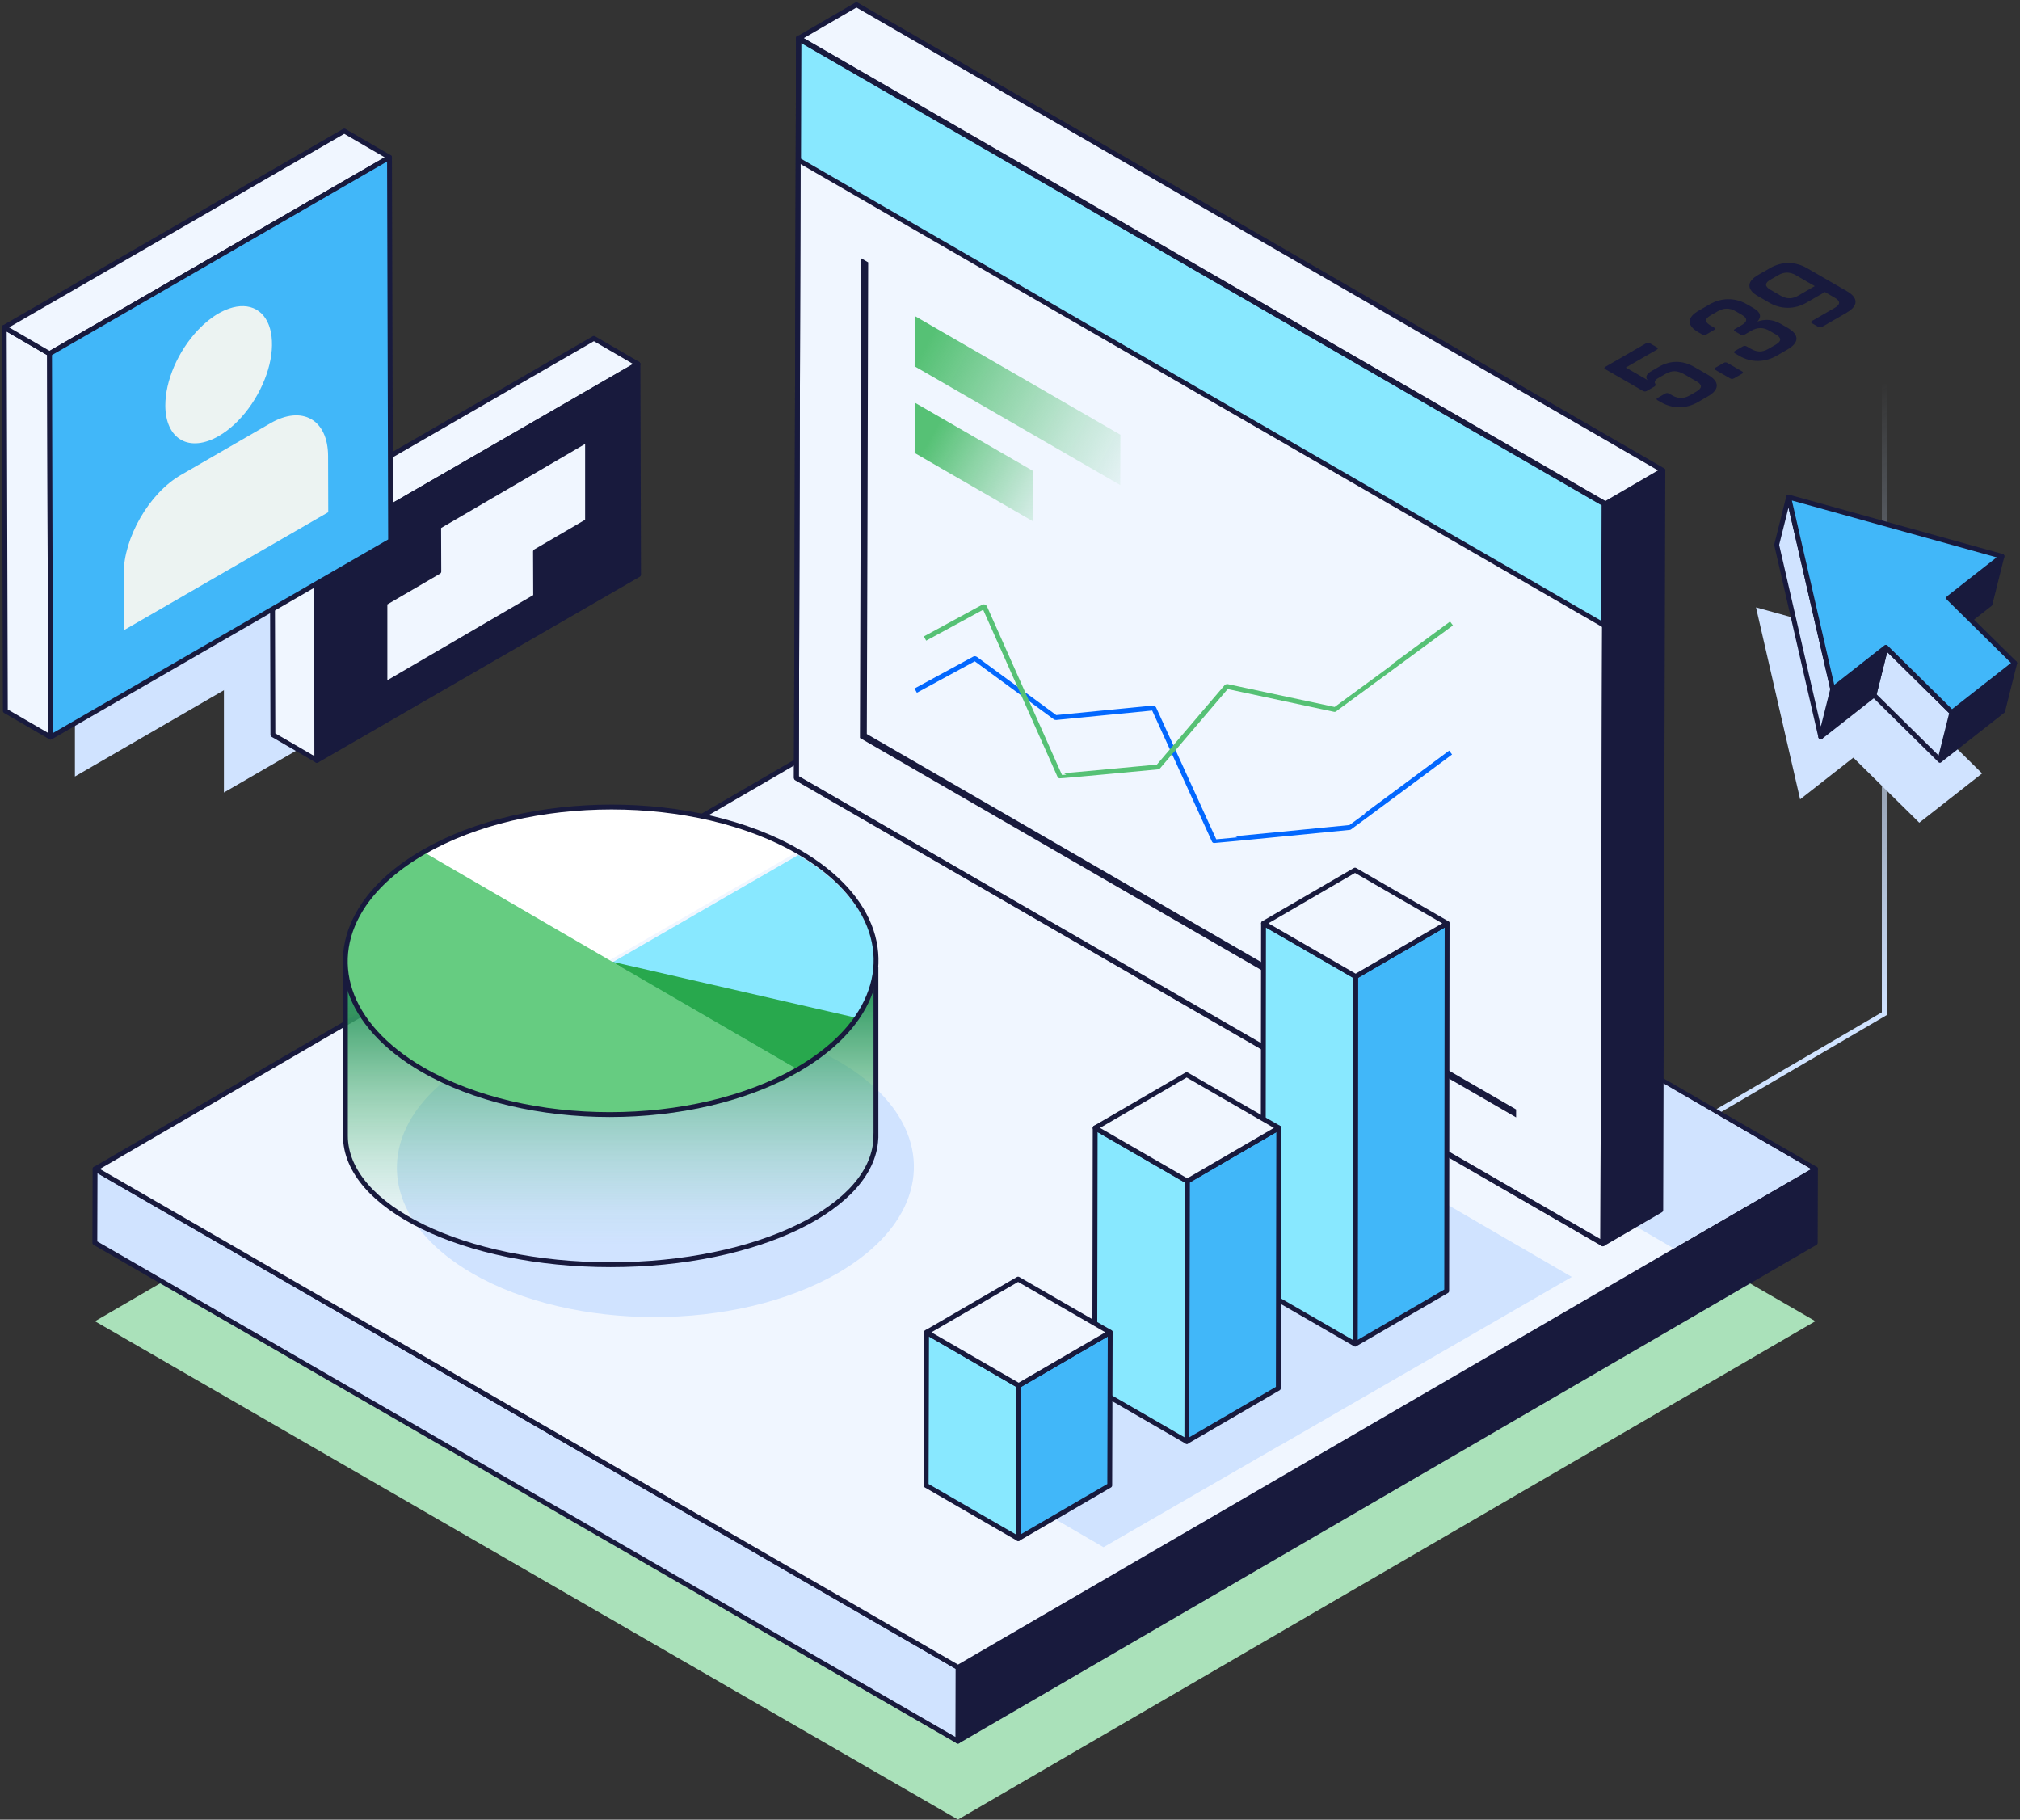
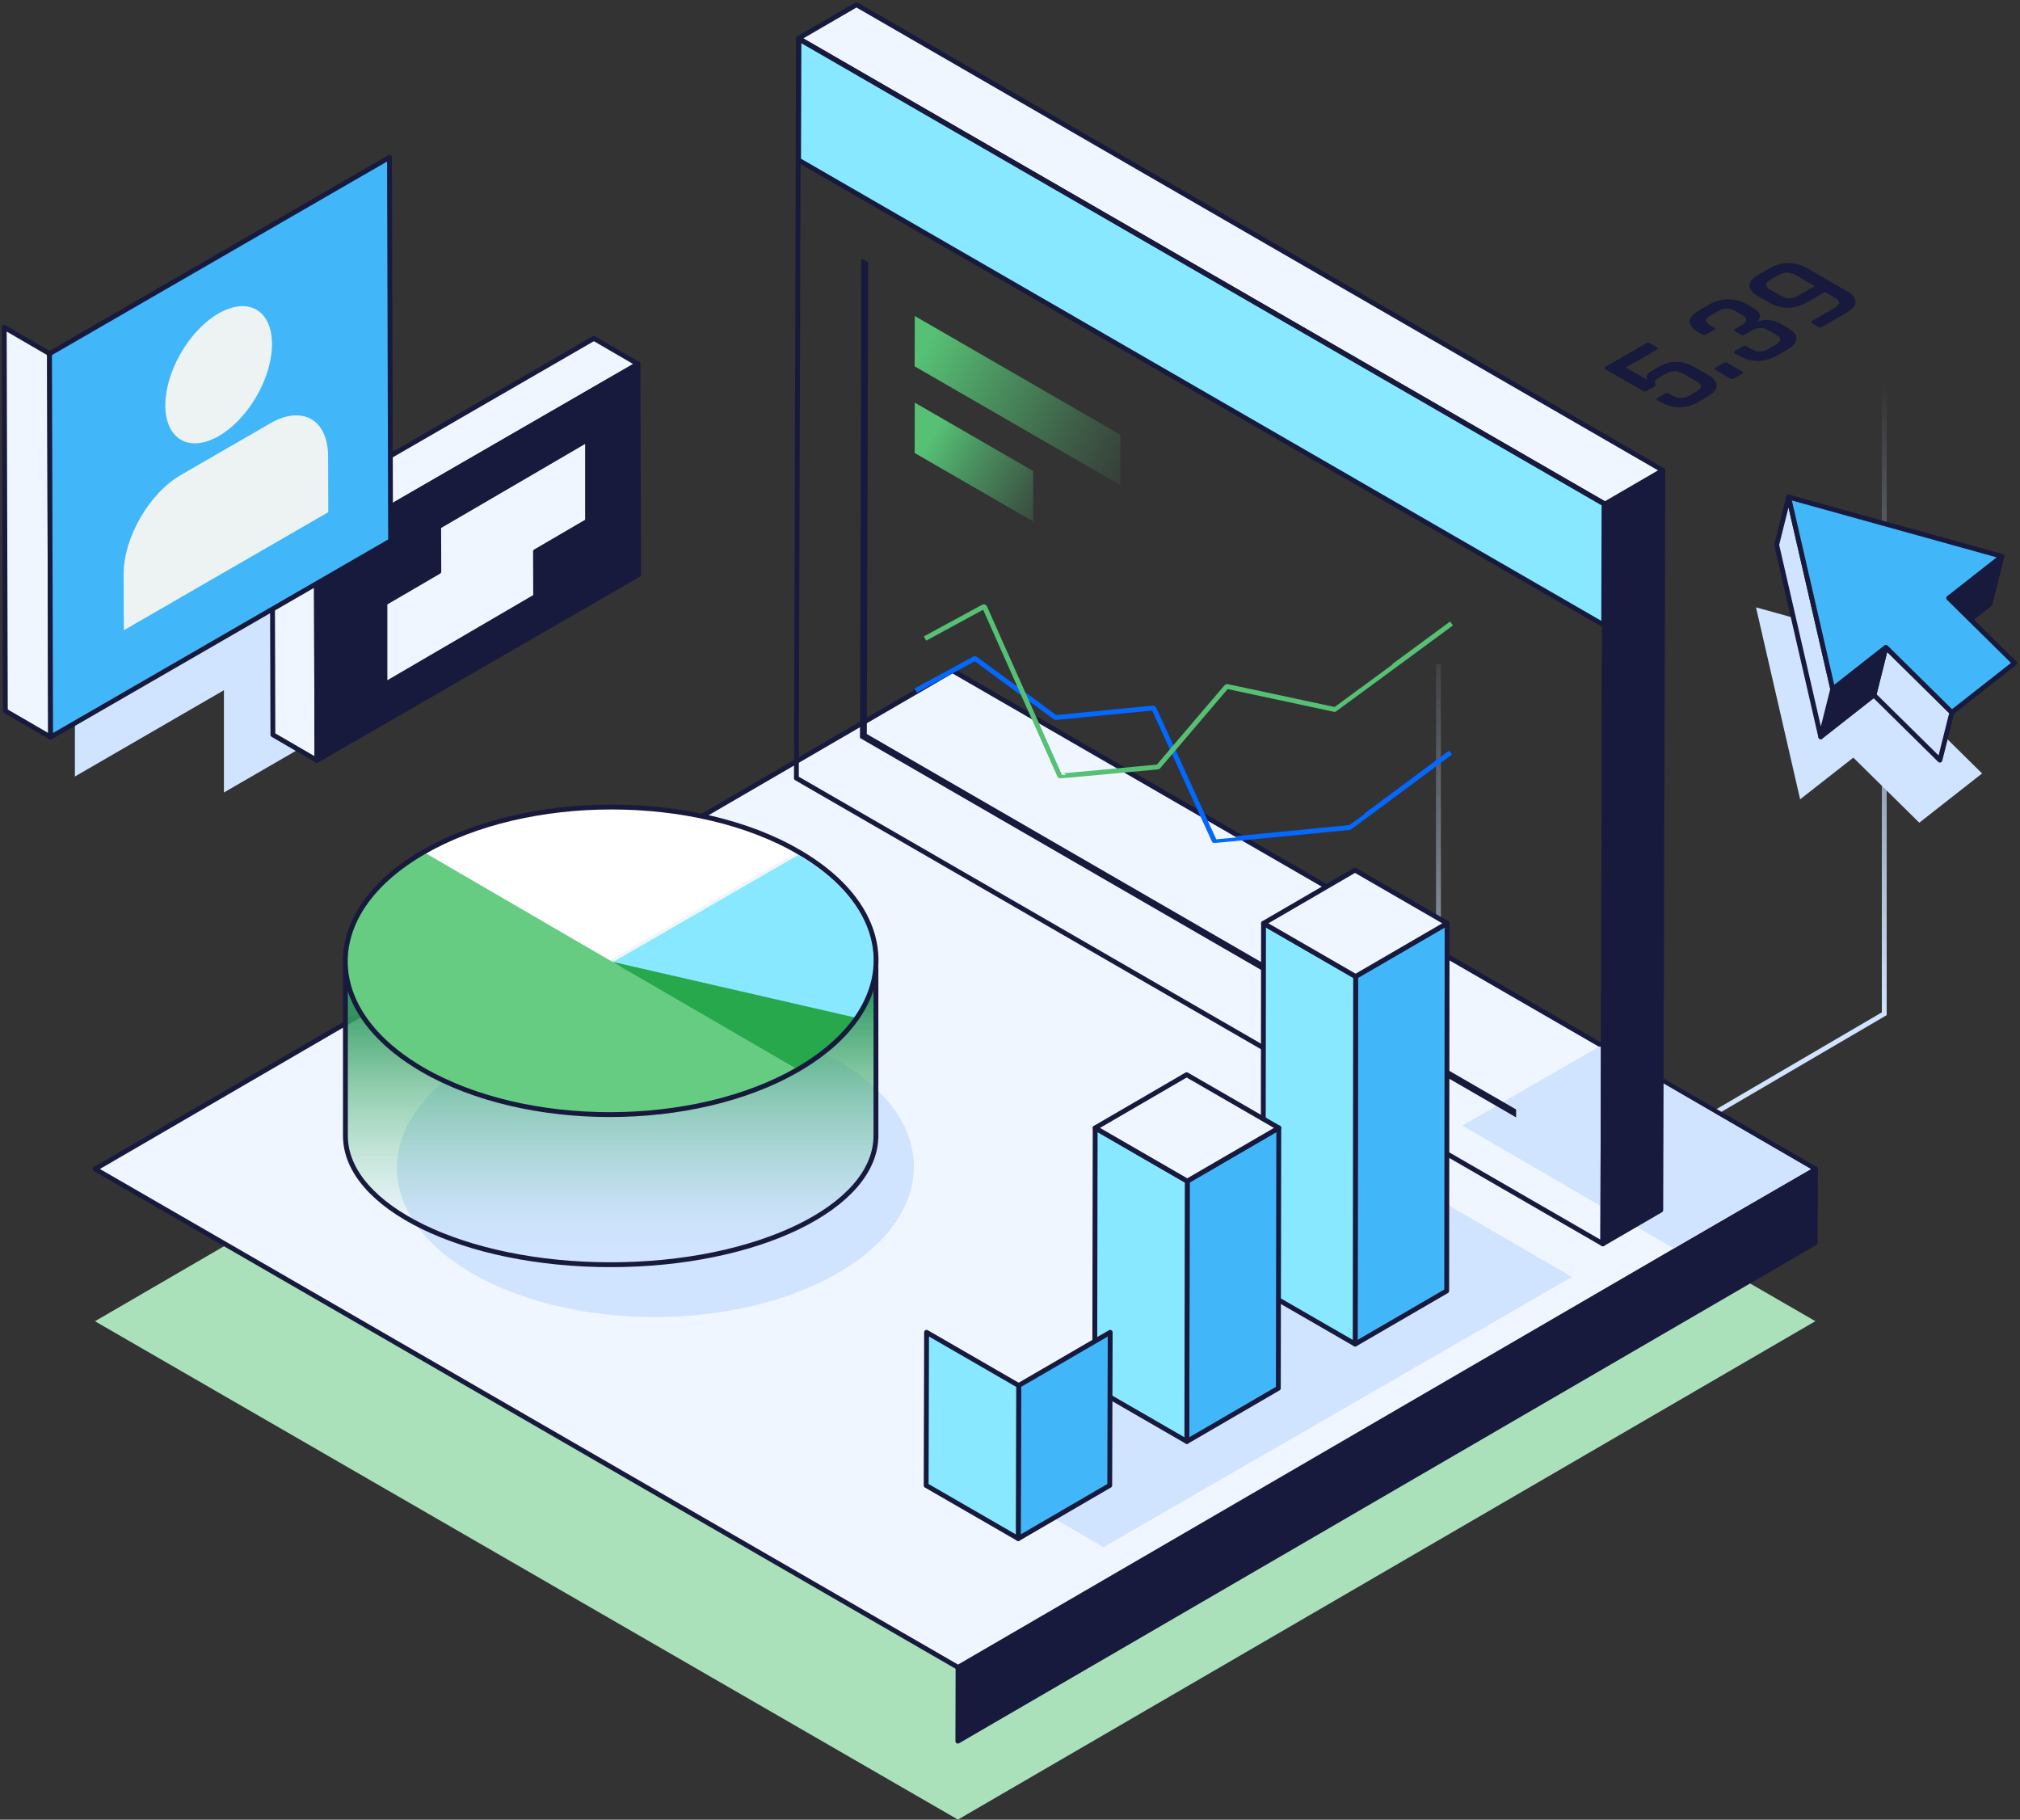
<svg xmlns="http://www.w3.org/2000/svg" width="624" height="562" viewBox="0 0 624 562" fill="none">
  <rect x="0" y="0" width="624" height="562" fill="#333333" stroke="none" />
  <path d="M582.07 118.53V313.09L444.35 393.66V205.12" stroke="url(#paint0_linear_7736_2)" stroke-width="1.5" stroke-miterlimit="10" />
  <path d="M560.79 408.04L295.92 561.97L29.34 408.06L294.2 254.13L560.79 408.04Z" fill="#AAE1BA" />
  <path d="M560.82 361.03L560.75 383.83L295.89 537.75L295.95 514.96L560.82 361.03Z" fill="#181A3D" stroke="#181A3D" stroke-width="1.5" stroke-linecap="round" stroke-linejoin="round" />
-   <path d="M295.95 514.96L295.89 537.75L29.3 383.84L29.37 361.04L295.95 514.96Z" fill="#D0E3FF" stroke="#181A3D" stroke-width="1.5" stroke-linecap="round" stroke-linejoin="round" />
  <path d="M560.82 361.03L295.95 514.96L29.37 361.04L294.24 207.12L560.82 361.03Z" fill="#F0F6FF" stroke="#181A3D" stroke-width="1.5" stroke-linecap="round" stroke-linejoin="round" />
  <path d="M527.34 342.43L494.15 323.15L451.74 347.63L483.82 366.28L517.01 385.56L559.42 361.08L527.34 342.43Z" fill="#D0E3FF" />
  <path d="M23.14 119.03V239.82L106.8 191.39V67.84L23.14 119.03Z" fill="#D0E3FF" />
  <path d="M69.17 184.6V244.76L155.84 194.58V134.42L69.17 184.6Z" fill="#D0E3FF" />
  <path d="M542.45 187.58L608.35 205.88L591.91 218.77L612.29 238.87L592.89 254.09L572.51 233.99L556.08 246.87L542.45 187.58Z" fill="#D0E3FF" />
  <path d="M495.77 155.68L513.68 145.27L513.03 373.74L495.12 384.15L495.77 155.68Z" fill="#181A3D" stroke="#181A3D" stroke-width="1.5" stroke-linecap="round" stroke-linejoin="round" />
  <path d="M246.66 11.86L264.57 1.45L513.68 145.27L495.77 155.68L246.66 11.86Z" fill="#F0F6FF" stroke="#181A3D" stroke-width="1.5" stroke-linecap="round" stroke-linejoin="round" />
-   <path d="M495.77 155.51L495.12 383.97L246.01 240.14L246.66 11.68L495.77 155.51Z" fill="#F0F6FF" stroke="#181A3D" stroke-width="1.5" stroke-linecap="round" stroke-linejoin="round" />
  <path d="M495.4 193.04L495.5 155.63L246.79 12.04L246.69 49.45L495.4 193.04Z" fill="#88E8FF" stroke="#181A3D" stroke-width="1.5" stroke-linecap="round" stroke-linejoin="round" />
  <path d="M282.87 213.29L301 203.45C301.11 203.39 301.24 203.4 301.33 203.47L325.97 221.55C326.03 221.59 326.11 221.62 326.18 221.61L356.16 218.67C356.28 218.66 356.39 218.71 356.45 218.81L375.07 259.61C375.12 259.69 416.9 255.56 416.9 255.56C417 255.56 448.11 232.42 448.11 232.42" stroke="#0368FE" stroke-width="1.5" />
  <path d="M346.06 149.81L346.1 134.27L282.59 97.6L282.54 113.14L346.06 149.81Z" fill="url(#paint1_linear_7736_2)" />
  <path d="M319.17 145.48L282.59 124.36L282.54 139.9L319.12 161.02L319.17 145.48Z" fill="url(#paint2_linear_7736_2)" />
  <path d="M495.77 155.68L495.12 384.15L246.01 240.32L246.66 11.86L495.77 155.68Z" stroke="#181A3D" stroke-width="1.5" stroke-linecap="round" stroke-linejoin="round" />
  <path d="M468.35 342.66L267.77 226.7C267.81 216.27 268.19 97.53 268.19 81.02L266.07 79.8C266.07 90.42 265.69 222.88 265.65 227.3V227.92L468.34 345.1V342.66H468.35Z" fill="#181A3D" />
  <path d="M285.75 197.21L303.76 187.43C303.92 187.35 304.11 187.41 304.19 187.57L327.37 239.63C327.42 239.75 357.62 236.87 357.62 236.87C357.7 236.87 357.77 236.82 357.82 236.77L378.84 212.13C378.9 212.06 378.99 212.02 379.09 212.02L412.27 219.11C412.35 219.11 448.39 192.56 448.39 192.56" stroke="#56C175" stroke-width="1.5" />
  <path d="M188.39 249.71C167.66 249.71 146.89 254.29 131.01 263.46L188.13 296.67L245.64 263.47C229.86 254.3 209.14 249.72 188.39 249.72V249.71Z" fill="white" />
  <path d="M97.72 169.78L84.11 161.87L84.3 226.93L97.91 234.84L97.72 169.78Z" fill="#F0F6FF" stroke="#181A3D" stroke-width="1.5" stroke-linecap="round" stroke-linejoin="round" />
  <path d="M197.07 112.42L183.46 104.51L84.11 161.87L97.72 169.78L197.07 112.42Z" fill="#F0F6FF" stroke="#181A3D" stroke-width="1.5" stroke-linecap="round" stroke-linejoin="round" />
  <path d="M97.72 169.78L97.91 234.84L197.26 177.48L197.07 112.42L97.72 169.78Z" fill="#181A3D" stroke="#181A3D" stroke-width="1.5" stroke-linecap="round" stroke-linejoin="round" />
  <path d="M181.5 160.96V135.81L135.51 162.64L135.56 176.53L118.91 186.24V211.39L165.47 184.22L165.42 170.34L181.5 160.96Z" fill="#F0F6FF" stroke="#181A3D" stroke-width="1.5" stroke-linecap="round" stroke-linejoin="round" />
  <path d="M15.63 227.67L1.65 219.55L1.31 101.1L15.3 109.23L15.63 227.67Z" fill="#F0F6FF" stroke="#181A3D" stroke-width="1.5" stroke-linecap="round" stroke-linejoin="round" />
-   <path d="M15.3 109.23L1.31 101.1L106.34 40.47L120.32 48.59L15.3 109.23Z" fill="#F0F6FF" stroke="#181A3D" stroke-width="1.5" stroke-linecap="round" stroke-linejoin="round" />
  <path d="M120.32 48.59L120.66 167.04L15.63 227.67L15.3 109.23L120.32 48.59Z" fill="#41B7F9" stroke="#181A3D" stroke-width="1.5" stroke-linecap="round" stroke-linejoin="round" />
  <path d="M445.11 370.88L300.5 454.37L340.89 477.85L395.37 446.4L395.41 446.42L485.55 394.38L445.11 370.88Z" fill="#D0E3FF" />
  <path d="M618.42 171.81L614.73 186.56L598.28 199.46L601.97 184.71L618.42 171.81Z" fill="#181A3D" stroke="#181A3D" stroke-width="1.5" stroke-linecap="round" stroke-linejoin="round" />
-   <path d="M622.35 204.81L618.66 219.56L599.26 234.77L602.95 220.02L622.35 204.81Z" fill="#181A3D" stroke="#181A3D" stroke-width="1.5" stroke-linecap="round" stroke-linejoin="round" />
  <path d="M602.95 220.02L599.26 234.77L578.88 214.67L582.57 199.92L602.95 220.02Z" fill="#D0E3FF" stroke="#181A3D" stroke-width="1.5" stroke-linecap="round" stroke-linejoin="round" />
  <path d="M582.57 199.92L578.88 214.67L562.45 227.56L566.15 212.81L582.57 199.92Z" fill="#181A3D" stroke="#181A3D" stroke-width="1.5" stroke-linecap="round" stroke-linejoin="round" />
  <path d="M566.15 212.81L562.45 227.56L548.83 168.27L552.52 153.52L566.15 212.81Z" fill="#D0E3FF" stroke="#181A3D" stroke-width="1.5" stroke-linecap="round" stroke-linejoin="round" />
  <path d="M552.52 153.52L618.42 171.81L601.97 184.71L622.35 204.81L602.95 220.02L582.57 199.92L566.15 212.81L552.52 153.52Z" fill="#41B7F9" stroke="#181A3D" stroke-width="1.5" stroke-linecap="round" stroke-linejoin="round" />
  <path d="M83.56 130.71C93.35 125.06 101.31 129.6 101.35 140.85L101.4 158.19L38.25 194.65L38.2 177.31C38.17 166.07 46.09 152.35 55.87 146.7L83.56 130.71Z" fill="#ECF3F2" />
  <path d="M67.6 134.66C63.24 137.18 59.04 137.62 55.94 135.85C52.84 134.08 51.08 130.26 51.07 125.26C51.06 121.5 52.02 117.28 53.81 113.12C55.62 108.97 58.19 105.05 61.2 101.88C63.2 99.77 65.34 98.06 67.48 96.82C68.56 96.2 69.64 95.7 70.71 95.32C73.92 94.2 76.86 94.3 79.16 95.61C81.49 96.93 83.06 99.4 83.7 102.7C84.34 106.02 84.04 110.01 82.8 114.19C81.56 118.37 79.45 122.55 76.74 126.19C74.05 129.84 70.87 132.77 67.6 134.66Z" fill="#ECF3F2" />
  <path d="M259.12 327.81C243.57 318.77 223.16 314.26 202.71 314.26C182.26 314.26 161.82 318.78 146.17 327.8C138.17 332.42 132.21 337.77 128.28 343.48C116.85 360.11 122.66 379.77 145.8 393.22C161.34 402.25 181.75 406.77 202.19 406.77C222.63 406.77 243.09 402.26 258.75 393.22C266.74 388.6 272.7 383.24 276.63 377.54C288.07 360.91 282.25 341.25 259.13 327.81H259.12Z" fill="#D0E3FF" />
  <path d="M270.58 350.77C270.58 372.77 233.89 390.6 188.64 390.6C143.39 390.6 106.7 372.77 106.7 350.77V299.4H270.59V350.77H270.58Z" fill="url(#paint3_linear_7736_2)" stroke="#181A3D" stroke-width="1.5" />
  <path d="M246.6 264.07L189.09 297.27L264.36 314.55C275.97 297.68 270.07 277.72 246.59 264.08L246.6 264.07Z" fill="#88E8FF" />
  <path d="M188.97 297.01L246.1 330.2C254.21 325.51 260.26 320.07 264.24 314.28L188.97 297V297.01Z" fill="#28A84D" />
  <path d="M131.01 263.25C122.74 268.02 116.58 273.56 112.52 279.46C100.71 296.64 106.71 316.96 130.63 330.86C146.68 340.19 167.78 344.86 188.9 344.86C210.03 344.86 231.17 340.2 247.35 330.86L189.18 297.06L131.02 263.25H131.01Z" fill="#66CC81" />
  <path d="M246.83 263.16C230.87 253.88 209.9 249.25 188.91 249.25C167.92 249.25 146.93 253.89 130.86 263.16C122.64 267.9 116.53 273.4 112.49 279.26C100.76 296.33 106.72 316.52 130.48 330.33C146.43 339.6 167.39 344.24 188.37 344.24C209.35 344.24 230.37 339.61 246.44 330.33C254.64 325.58 260.76 320.08 264.79 314.23C276.54 297.16 270.57 276.97 246.82 263.17L246.83 263.16Z" stroke="#181A3D" stroke-width="1.5" stroke-miterlimit="10" />
  <path d="M447.03 285.16L446.9 398.7L418.63 415.12L418.77 301.58L447.03 285.16Z" fill="#41B7F9" stroke="#181A3D" stroke-width="1.5" stroke-linecap="round" stroke-linejoin="round" />
  <path d="M418.77 301.58L418.63 415.12L390.18 398.7L390.32 285.16L418.77 301.58Z" fill="#88E8FF" stroke="#181A3D" stroke-width="1.5" stroke-linecap="round" stroke-linejoin="round" />
  <path d="M447.03 285.16L418.77 301.58L390.32 285.16L418.58 268.73L447.03 285.16Z" fill="#F0F6FF" stroke="#181A3D" stroke-width="1.5" stroke-linecap="round" stroke-linejoin="round" />
  <path d="M395.03 348.35L394.89 428.76L366.63 445.19L366.76 364.78L395.03 348.35Z" fill="#41B7F9" stroke="#181A3D" stroke-width="1.5" stroke-linecap="round" stroke-linejoin="round" />
  <path d="M366.76 364.78L366.63 445.19L338.17 428.76L338.31 348.35L366.76 364.78Z" fill="#88E8FF" stroke="#181A3D" stroke-width="1.5" stroke-linecap="round" stroke-linejoin="round" />
  <path d="M395.03 348.35L366.76 364.78L338.31 348.35L366.57 331.92L395.03 348.35Z" fill="#F0F6FF" stroke="#181A3D" stroke-width="1.5" stroke-linecap="round" stroke-linejoin="round" />
  <path d="M342.95 411.48L342.81 458.76L314.55 475.19L314.68 427.91L342.95 411.48Z" fill="#41B7F9" stroke="#181A3D" stroke-width="1.5" stroke-linecap="round" stroke-linejoin="round" />
  <path d="M314.68 427.91L314.55 475.19L286.1 458.77L286.23 411.48L314.68 427.91Z" fill="#88E8FF" stroke="#181A3D" stroke-width="1.5" stroke-linecap="round" stroke-linejoin="round" />
-   <path d="M342.95 411.48L314.68 427.91L286.23 411.48L314.5 395.05L342.95 411.48Z" fill="#F0F6FF" stroke="#181A3D" stroke-width="1.5" stroke-linecap="round" stroke-linejoin="round" />
  <path d="M535.96 101.6L538.02 100.41C539.87 99.34 539.88 98.28 538.06 97.23L536.11 96.1C534.3 95.06 532.48 95.07 530.63 96.14L528.41 97.42C527.48 97.96 527.01 98.47 527.01 98.97C527.01 99.46 527.47 99.99 528.42 100.54L529.5 101.16C529.93 101.41 529.93 101.65 529.5 101.9L527.1 103.29C526.68 103.53 526.25 103.54 525.82 103.29L524.66 102.62C522.83 101.57 521.94 100.45 521.95 99.28C521.98 98.12 522.93 96.99 524.77 95.93L528.04 94.04C529.88 92.97 531.83 92.43 533.84 92.41C535.87 92.4 537.8 92.92 539.62 93.97L541.68 95.16C543.88 96.43 544.27 97.82 542.87 99.32C545.35 98.44 547.74 98.67 550.07 100.01L552.25 101.27C554.08 102.32 554.97 103.44 554.95 104.6C554.93 105.77 553.98 106.89 552.14 107.96L548.87 109.85C547.02 110.92 545.08 111.46 543.06 111.47C541.04 111.49 539.11 110.97 537.29 109.91L535.97 109.15C535.52 108.89 535.52 108.64 535.94 108.39L538.34 107C538.77 106.75 539.2 106.76 539.65 107.02L540.89 107.74C541.82 108.28 542.72 108.54 543.59 108.55C544.47 108.55 545.36 108.28 546.29 107.74L548.51 106.46C550.36 105.39 550.38 104.34 548.59 103.3L546.53 102.11C544.7 101.06 542.87 101.07 541.02 102.13L538.96 103.32C538.53 103.57 538.11 103.57 537.68 103.32L536 102.35C535.54 102.09 535.53 101.84 535.96 101.59V101.6Z" fill="#181A3D" />
  <path d="M533.63 112.1L538.13 114.7C538.55 114.94 538.56 115.18 538.18 115.4L535.67 116.85C535.25 117.1 534.83 117.1 534.41 116.85L529.91 114.25C529.51 114.02 529.52 113.79 529.95 113.54L532.46 112.09C532.85 111.87 533.24 111.87 533.64 112.09L533.63 112.1Z" fill="#181A3D" />
  <path d="M514.48 115.49L512.19 116.81C511.72 117.08 511.42 117.35 511.29 117.64C511.15 117.92 511.14 118.14 511.22 118.31C511.52 118.8 511.47 119.15 511.08 119.38L508.75 120.72C508.34 120.96 507.91 120.96 507.49 120.72L495.89 114.02C495.48 113.78 495.48 113.54 495.89 113.3L508.41 106.07C508.85 105.81 509.29 105.8 509.7 106.04L511.81 107.26C512.22 107.5 512.22 107.75 511.77 108.01L502.24 113.51L508.95 117.39C508.16 116.46 508.59 115.51 510.24 114.56L512.42 113.3C514.19 112.28 516.01 111.76 517.86 111.76C519.72 111.75 521.55 112.27 523.35 113.31L527.63 115.78C529.43 116.82 530.33 117.92 530.33 119.08C530.33 120.25 529.43 121.35 527.63 122.39L524.49 124.2C522.66 125.25 520.75 125.77 518.75 125.77C516.74 125.77 514.84 125.24 513.04 124.2L512.08 123.65C511.64 123.39 511.62 123.14 512.04 122.9L514.37 121.56C514.78 121.32 515.22 121.33 515.66 121.59L516.58 122.12C518.38 123.16 520.17 123.16 521.94 122.14L524.05 120.92C525.87 119.87 525.89 118.83 524.09 117.79L520.36 115.64C519.25 115 518.24 114.67 517.35 114.65C516.45 114.63 515.49 114.91 514.45 115.51L514.48 115.49Z" fill="#181A3D" />
  <path d="M570.47 96.56L562.97 100.89C562.5 101.16 562.06 101.18 561.63 100.93L559.71 99.82C559.32 99.6 559.36 99.35 559.83 99.07L566.81 95.04C568.58 94.02 568.55 92.98 566.73 91.92L563.74 90.19L558.05 93.47C556.23 94.52 554.32 95.06 552.32 95.06C550.31 95.06 548.4 94.55 546.6 93.51L543.13 91.51C541.3 90.46 540.4 89.35 540.41 88.19C540.41 87.03 541.35 85.93 543.17 84.88L546.72 82.83C548.54 81.78 550.45 81.24 552.45 81.24C554.46 81.24 556.38 81.76 558.2 82.81L570.5 89.91C572.3 90.95 573.19 92.05 573.19 93.22C573.19 94.39 572.28 95.5 570.46 96.55L570.47 96.56ZM555.43 91.34L560.6 88.36L554.76 84.99C552.94 83.94 551.13 83.93 549.34 84.97L546.86 86.4C545.09 87.42 545.12 88.46 546.94 89.51L550.08 91.33C551.88 92.37 553.66 92.37 555.43 91.35V91.34Z" fill="#181A3D" />
  <defs>
    <linearGradient id="paint0_linear_7736_2" x1="471.26" y1="175.05" x2="554.85" y2="337.83" gradientUnits="userSpaceOnUse">
      <stop stop-color="#D0E3FF" stop-opacity="0" />
      <stop offset="0.95" stop-color="#D0E3FF" />
    </linearGradient>
    <linearGradient id="paint1_linear_7736_2" x1="364.2" y1="150.88" x2="259.1" y2="93.62" gradientUnits="userSpaceOnUse">
      <stop offset="0.06" stop-color="#56C175" stop-opacity="0" />
      <stop offset="0.15" stop-color="#56C175" stop-opacity="0.09" />
      <stop offset="0.32" stop-color="#56C175" stop-opacity="0.31" />
      <stop offset="0.55" stop-color="#56C175" stop-opacity="0.67" />
      <stop offset="0.75" stop-color="#56C175" />
    </linearGradient>
    <linearGradient id="paint2_linear_7736_2" x1="343.51" y1="167.17" x2="268.92" y2="124.35" gradientUnits="userSpaceOnUse">
      <stop offset="0.15" stop-color="#56C175" stop-opacity="0" />
      <stop offset="0.23" stop-color="#56C175" stop-opacity="0.09" />
      <stop offset="0.37" stop-color="#56C175" stop-opacity="0.31" />
      <stop offset="0.58" stop-color="#56C175" stop-opacity="0.67" />
      <stop offset="0.75" stop-color="#56C175" />
    </linearGradient>
    <linearGradient id="paint3_linear_7736_2" x1="188.64" y1="307.65" x2="188.64" y2="399.14" gradientUnits="userSpaceOnUse">
      <stop stop-color="#319962" />
      <stop offset="0.08" stop-color="#359E64" stop-opacity="0.87" />
      <stop offset="0.34" stop-color="#43AC6B" stop-opacity="0.5" />
      <stop offset="0.56" stop-color="#4DB770" stop-opacity="0.23" />
      <stop offset="0.73" stop-color="#53BE73" stop-opacity="0.06" />
      <stop offset="0.84" stop-color="#56C175" stop-opacity="0" />
    </linearGradient>
  </defs>
</svg>